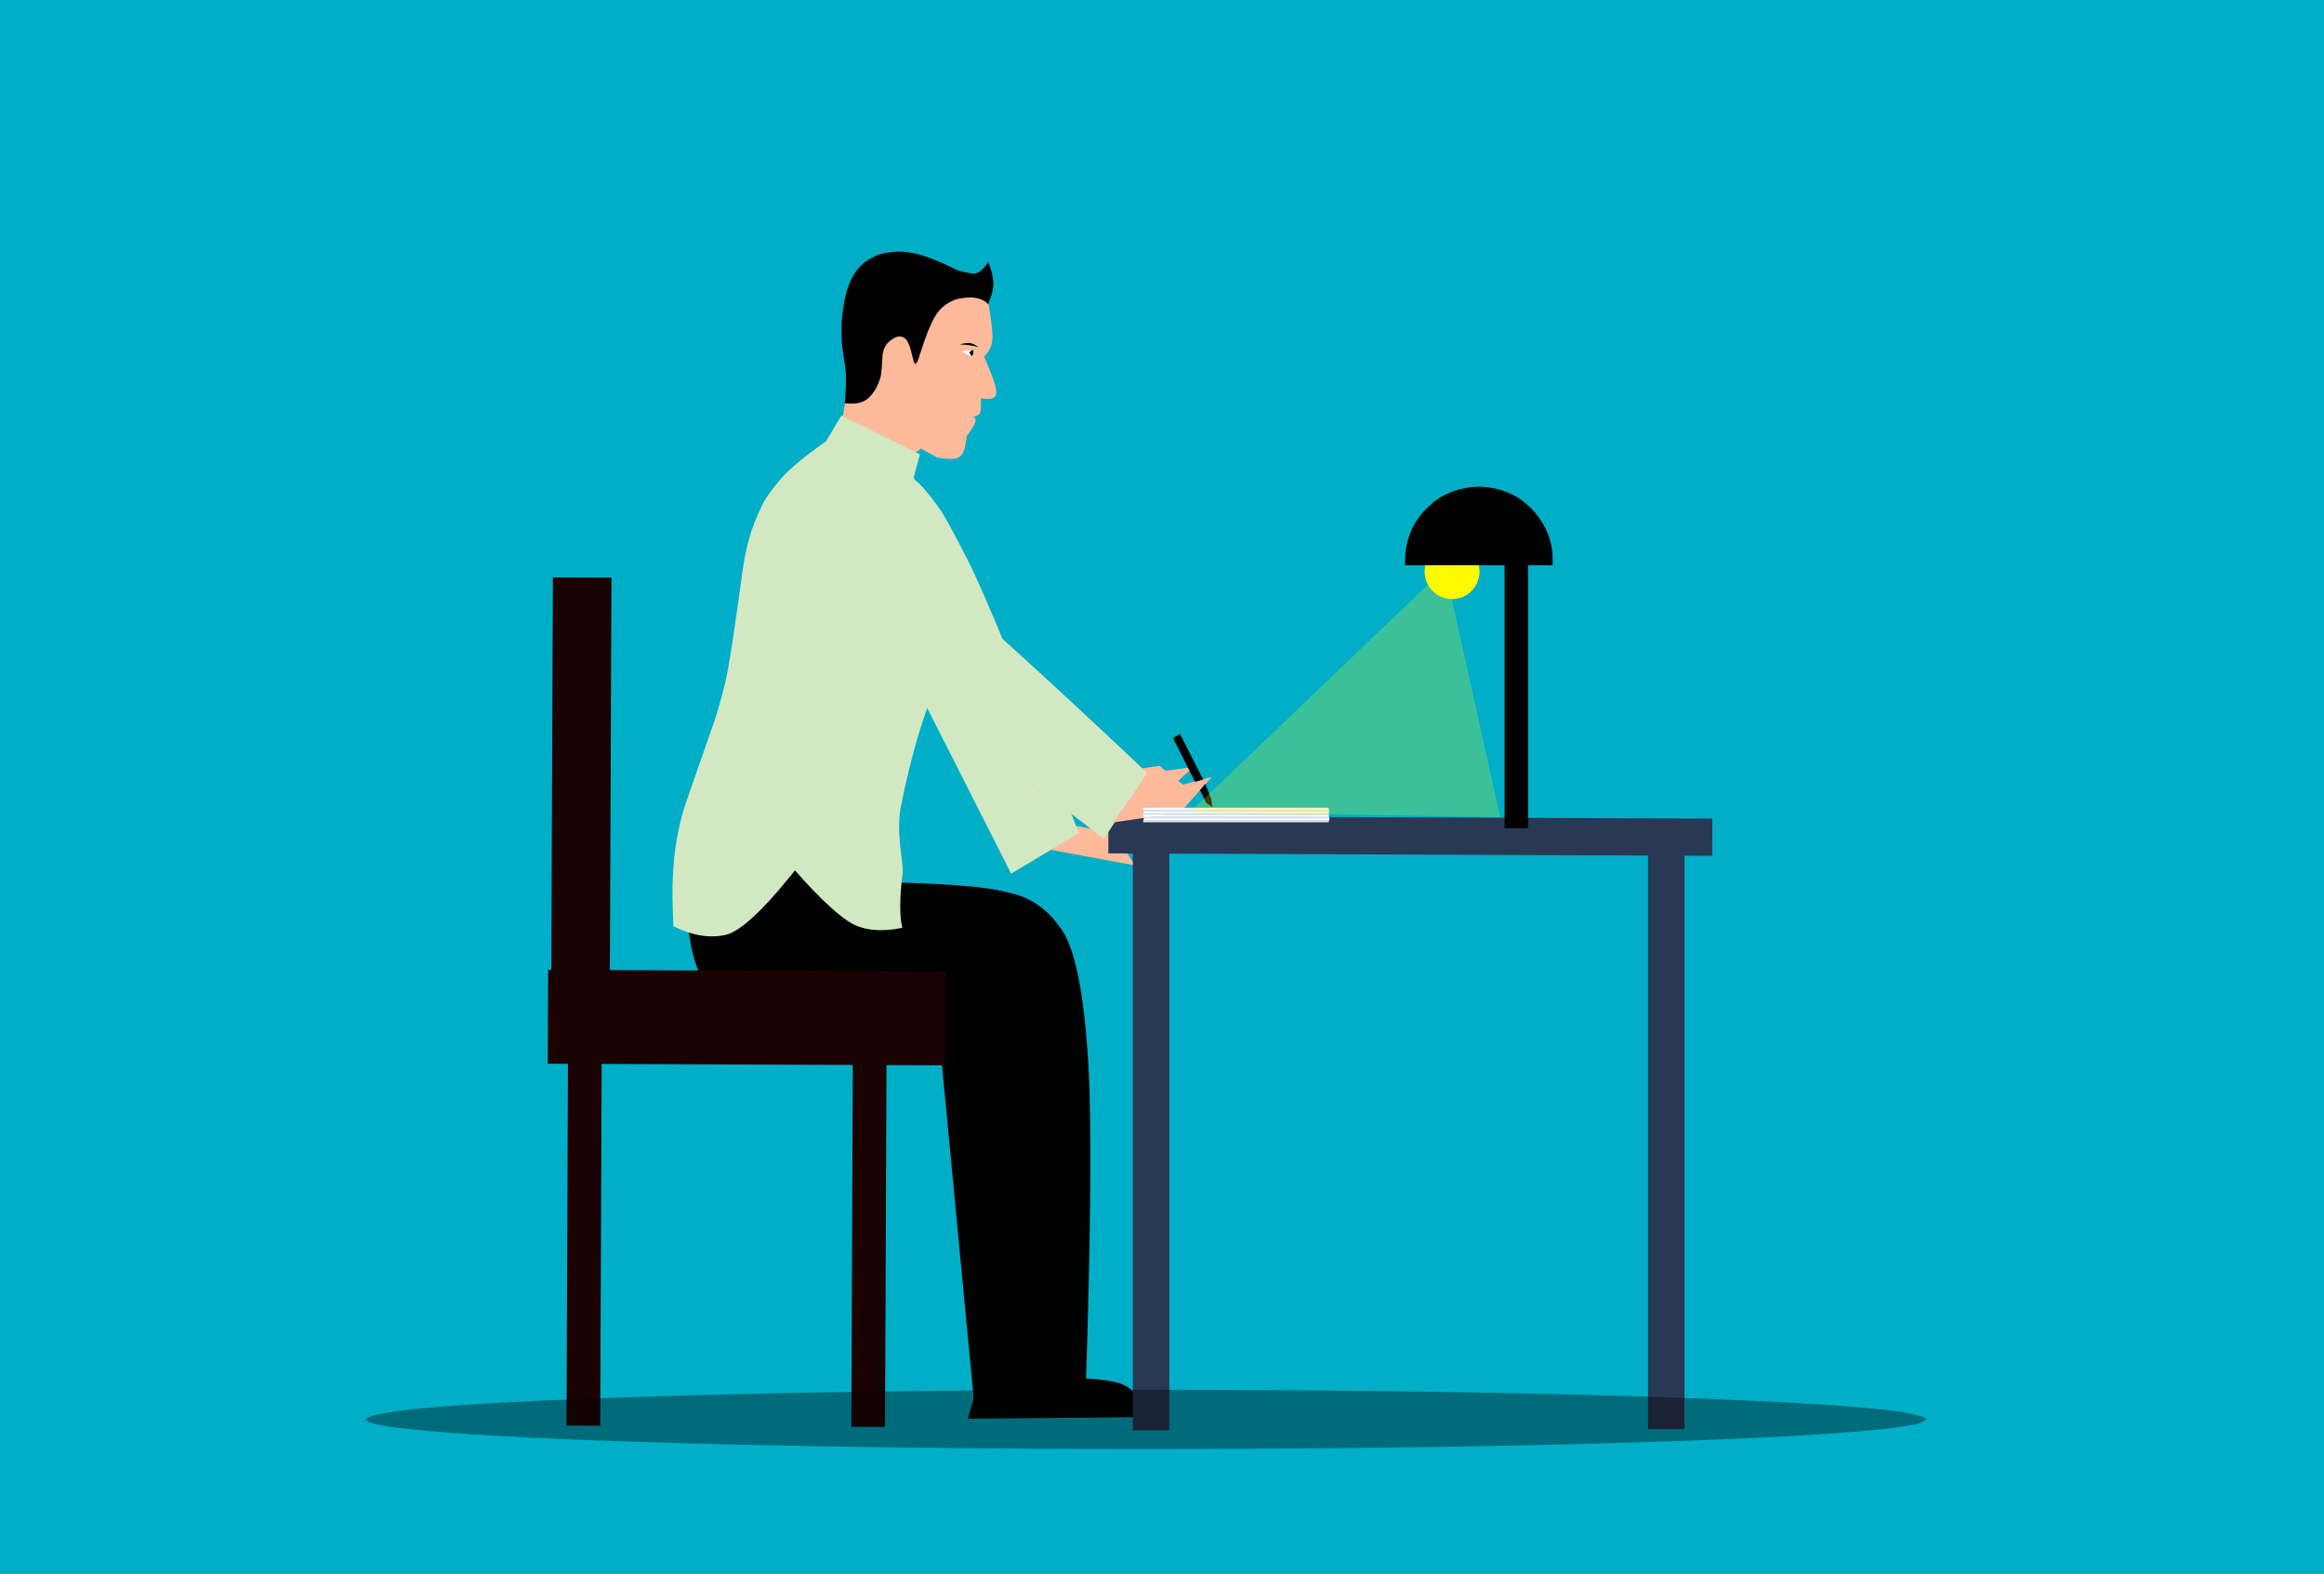
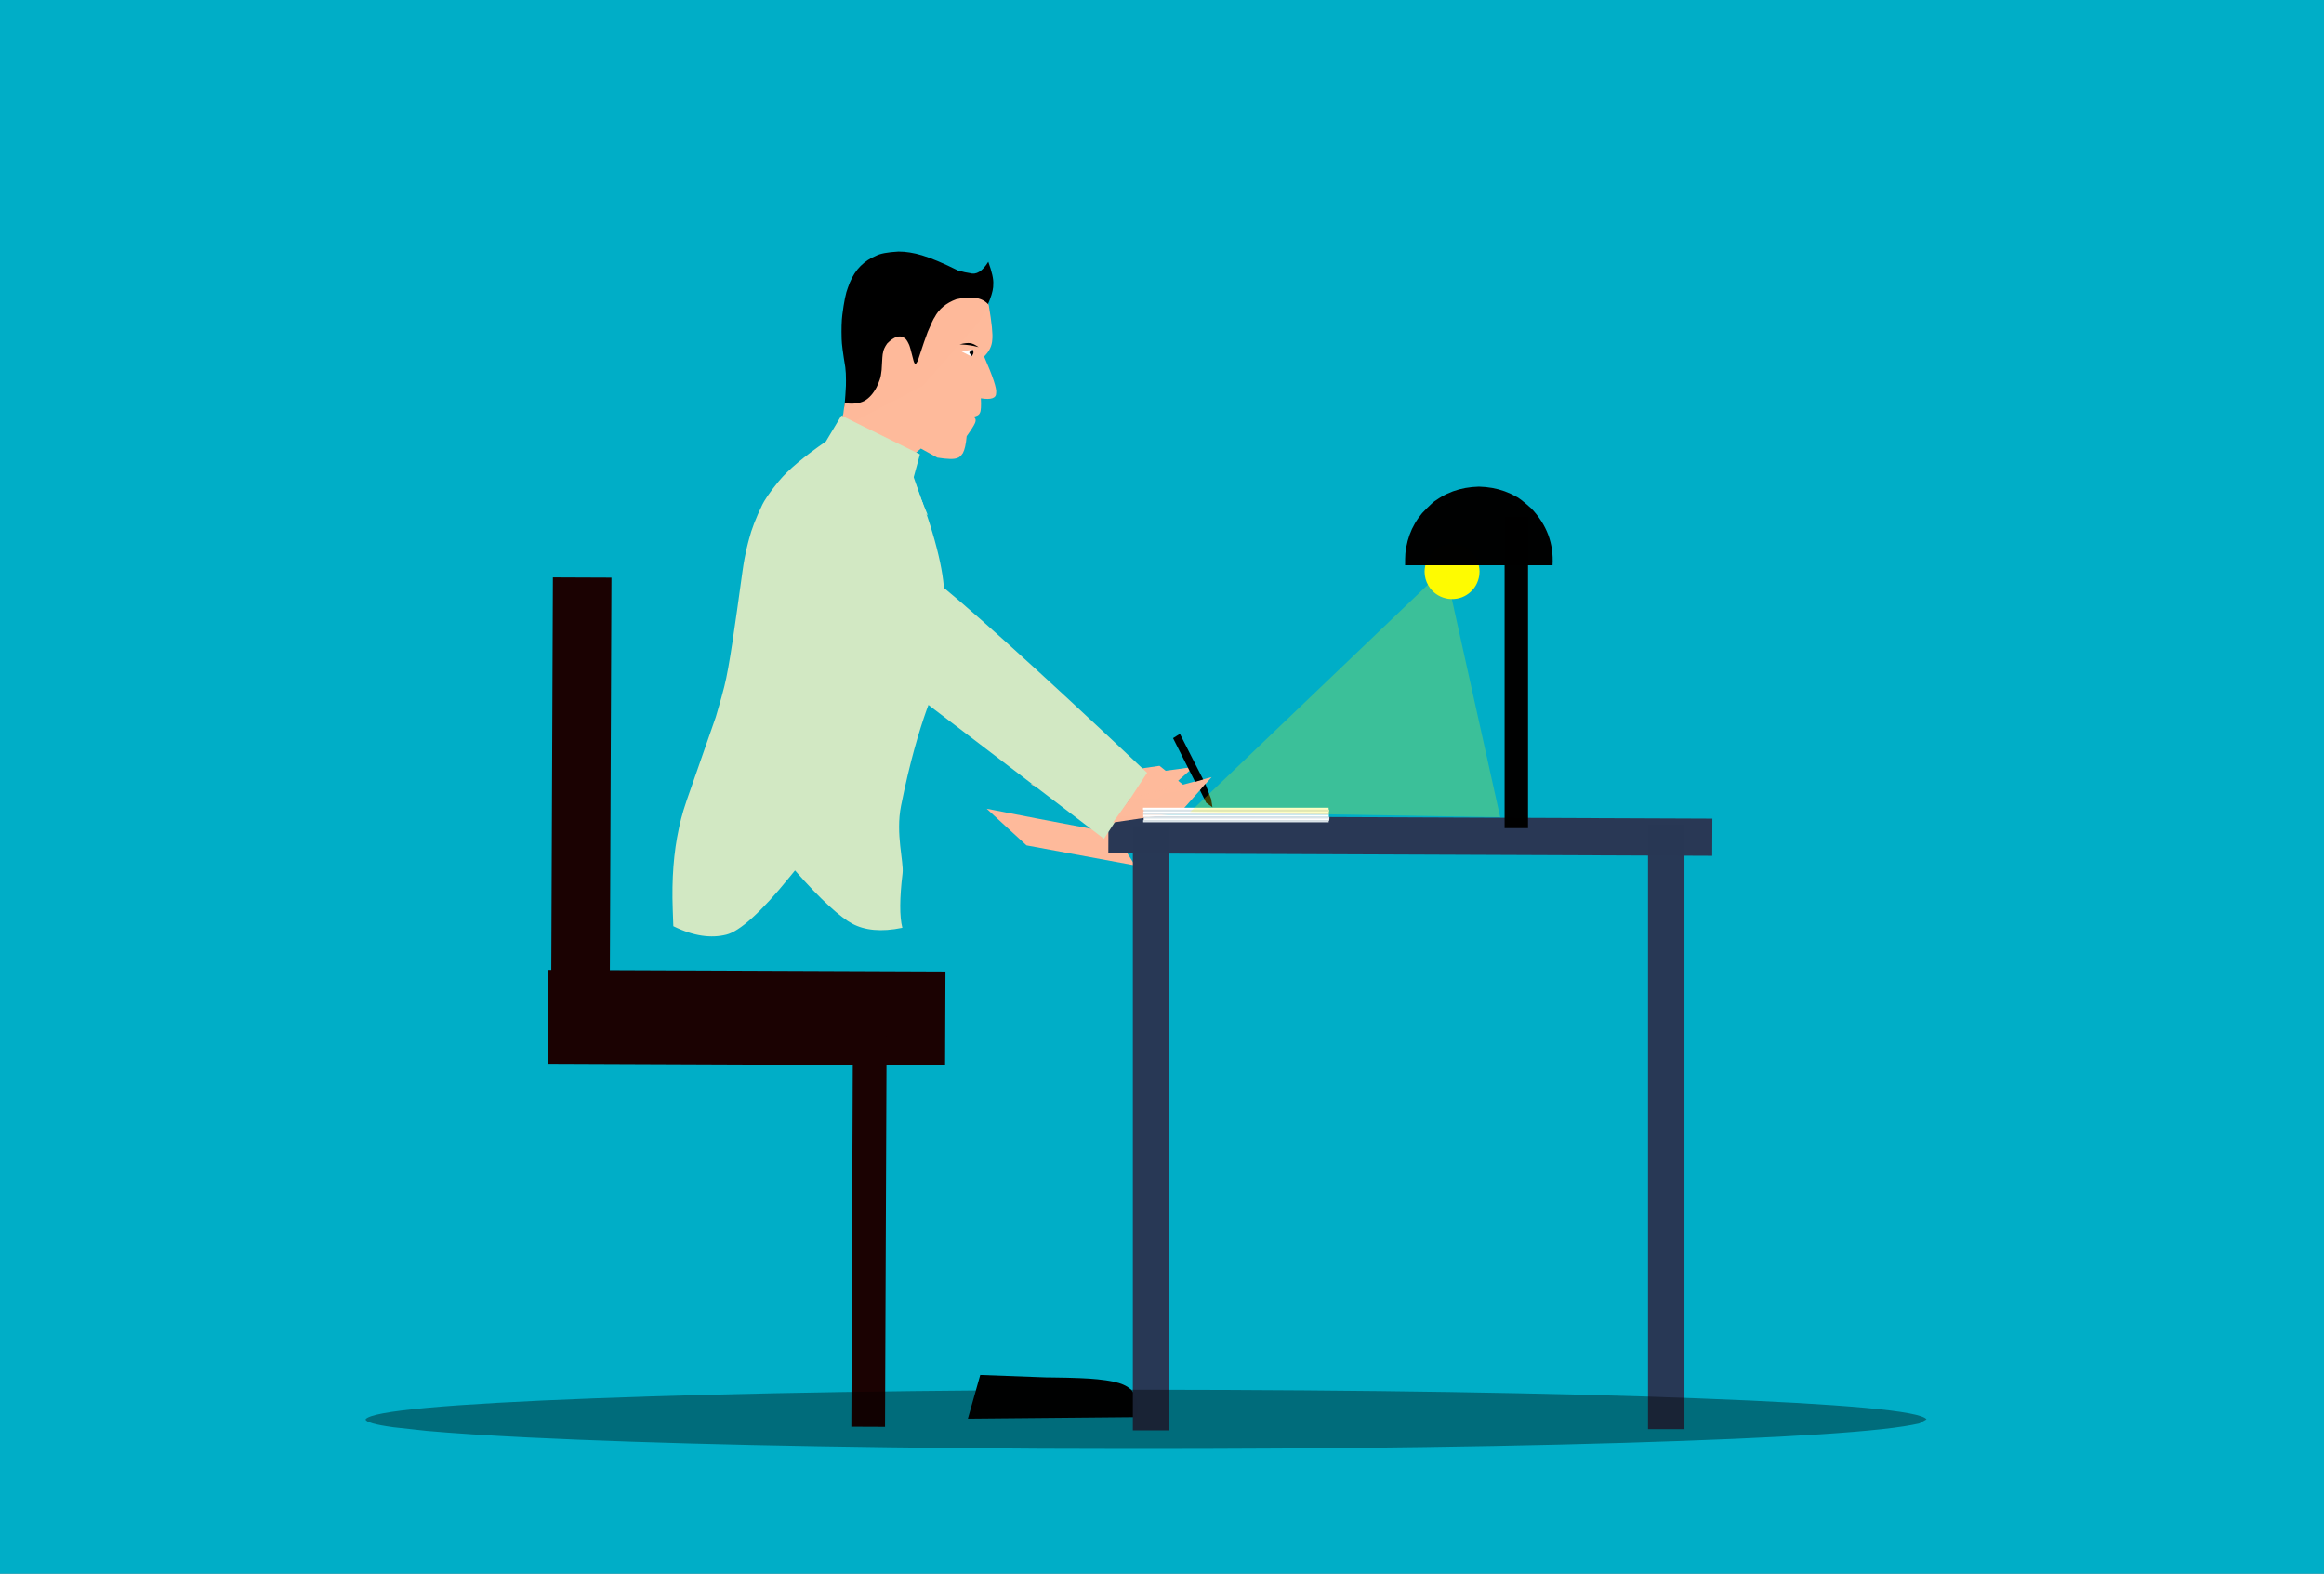
<svg xmlns="http://www.w3.org/2000/svg" version="1.1" width="1920px" height="1300px" viewBox="-600 61 1920 1300">
  <rect x="-600" y="61" width="1920" height="1300" fill="#808080" stroke="none" />
  <g id="layer1">
    <g style="fill:rgb(0,174,199); fill-opacity:1.0; stroke-linejoin: miter">
-       <path d="M-600.001,59.662C-600.356,59.662,-600.696,59.803,-600.946,60.054C-601.197,60.304,-601.338,60.644,-601.338,60.999L-601.337,1361.0C-601.337,1361.738,-600.738,1362.337,-600.0,1362.337L1320.001,1362.338C1320.356,1362.338,1320.696,1362.197,1320.946,1361.946C1321.197,1361.696,1321.338,1361.356,1321.338,1361.001L1321.337,61.0C1321.337,60.262,1320.738,59.663,1320.0,59.663L-600.001,59.662 Z" />
+       <path d="M-600.001,59.662C-600.356,59.662,-600.696,59.803,-600.946,60.054C-601.197,60.304,-601.338,60.644,-601.338,60.999L-601.337,1361.0C-601.337,1361.738,-600.738,1362.337,-600.0,1362.337C1320.356,1362.338,1320.696,1362.197,1320.946,1361.946C1321.197,1361.696,1321.338,1361.356,1321.338,1361.001L1321.337,61.0C1321.337,60.262,1320.738,59.663,1320.0,59.663L-600.001,59.662 Z" />
    </g>
  </g>
  <g id="layer2">
    <g style="fill:rgb(255,251,0); fill-opacity:0.996; stroke-linejoin: miter">
      <path d="M622.351,533.162L622.144,536.244Q620.67,545.558,613.518,551.142Q606.316,556.722,596.556,555.668Q587.242,554.193,581.658,547.041Q579.869,544.729,578.711,542.003L577.737,539.2Q576.935,536.307,576.926,533.162Q577.169,523.511,583.578,517.102Q589.987,510.693,599.638,510.449Q609.29,510.693,615.699,517.102Q622.108,523.511,622.351,533.162" />
    </g>
    <g style="fill:rgb(254,186,155); fill-opacity:1.0; stroke-linejoin: miter">
      <path d="M257.03,737.192L320.876,749.273L337.724,775.907L248.063,759.331L215.142,729.072L257.03,737.192 Z" />
    </g>
    <g style="fill:rgb(0,0,0); fill-opacity:0.996; stroke-linejoin: miter">
-       <path d="M-21.371,709.65L-23.987,727.511Q-33.022,782.328,-31.372,826.032Q-26.794,871.455,-7.214,882.222Q18.315,910.22,171.693,872.212L205.319,1225.475L296.986,1209.289Q303.28,1014.343,299.232,941.656Q293.912,848.764,275.005,826.082Q258.702,803.413,232.666,798.23Q205.356,790.574,117.301,789.647L113.506,692.253L-21.371,709.65 Z" />
-     </g>
+       </g>
    <g style="fill:rgb(27,2,2); fill-opacity:1.0; stroke-linejoin: miter">
      <path d="M-143.225,537.979L-119.035,538.077L-94.846,538.177Q-95.566,715.984,-96.285,893.791Q-120.475,893.694,-144.664,893.597Q-143.945,715.788,-143.225,537.979 Z" />
    </g>
    <g style="fill:rgb(27,2,2); fill-opacity:1.0; stroke-linejoin: miter">
      <path d="M-147.159,862.168L16.975,862.833L181.11,863.498Q180.953,902.255,180.796,941.011Q16.662,940.348,-147.473,939.684Q-147.316,900.926,-147.159,862.168 Z" />
    </g>
    <g style="fill:rgb(27,2,2); fill-opacity:1.0; stroke-linejoin: miter">
-       <path d="M-130.532,881.028L-116.614,881.085L-102.696,881.142Q-103.42,1059.932,-104.143,1238.721Q-118.061,1238.666,-131.979,1238.611Q-131.255,1059.82,-130.532,881.028 Z" />
-     </g>
+       </g>
    <g style="fill:rgb(27,2,2); fill-opacity:1.0; stroke-linejoin: miter">
      <path d="M104.656,914.205L118.574,914.262L132.492,914.319Q131.833,1076.997,131.174,1239.674Q117.256,1239.618,103.338,1239.562Q103.998,1076.884,104.656,914.205 Z" />
    </g>
    <g style="fill:rgb(201,73,123); fill-opacity:0.996; stroke-linejoin: miter">
      <path d="M353.641,968.911L353.641,968.912L353.64,968.911L353.641,968.911 Z" />
    </g>
    <g style="fill:rgb(41,56,85); fill-opacity:1.0; stroke-linejoin: miter">
      <path d="M315.785,735.223L565.239,736.235L814.692,737.245Q814.63,752.602,814.568,767.958Q565.114,766.949,315.661,765.939Q315.723,750.582,315.785,735.223 Z" />
    </g>
    <g style="fill:rgb(0,0,0); fill-opacity:0.996; stroke-linejoin: miter">
      <path d="M389.699,715.861L389.699,715.862L389.699,715.861L389.699,715.862 Z" />
    </g>
    <g style="fill:rgb(83,150,190); fill-opacity:0.996; stroke-linejoin: miter">
      <path d="M158.614,311.386L158.614,311.386L158.614,311.388L158.614,311.386L158.614,311.386L158.614,311.386L158.614,311.388Q158.614,311.386,158.614,311.386 Z" />
    </g>
    <g style="fill:rgb(0,0,0); fill-opacity:0.996; stroke-linejoin: miter">
      <path d="M264.139,1198.843L269.816,1198.91Q295.424,1199.194,306.901,1200.424Q321.729,1201.939,328.192,1204.912Q331.306,1206.284,333.409,1208.052Q334.955,1208.743,337.901,1214.063Q340.409,1219.554,339.258,1231.649L199.623,1232.945L209.839,1196.831L264.139,1198.843 Z" />
    </g>
    <g style="fill:rgb(255,200,166); fill-opacity:0.996; stroke-linejoin: miter">
      <path d="M299.273,654.282L299.273,654.284L299.273,654.283L299.273,654.282 Z" />
    </g>
    <g style="fill:rgb(254,186,155); fill-opacity:0.996; stroke-linejoin: miter">
      <path d="M730.966,1171.592L730.967,1171.593L730.966,1171.592L730.967,1171.593 Z" />
    </g>
    <g style="fill:rgb(254,186,155); fill-opacity:0.996; stroke-linejoin: miter">
      <path d="M762.907,1185.204L762.909,1185.204L762.907,1185.204L762.909,1185.204 Z" />
    </g>
    <g style="fill:rgb(41,56,85); fill-opacity:0.996; stroke-linejoin: miter">
      <path d="M761.528,742.175L776.584,742.175L791.639,742.176Q791.639,991.864,791.639,1241.552Q776.584,1241.553,761.528,1241.554Q761.528,991.864,761.528,742.175 Z" />
    </g>
    <g style="fill:rgb(41,56,85); fill-opacity:0.996; stroke-linejoin: miter">
      <path d="M335.929,743.196L366.039,743.197L366.039,1242.573L335.929,1242.574L335.929,743.196 Z" />
    </g>
    <g style="fill:rgb(210,232,195); fill-opacity:1.0; stroke-linejoin: miter">
-       <path d="M86.244,541.668L130.102,574.881L235.371,782.727L291.209,749.171C245.078,628.165,214.391,552.964,199.395,523.444C186.611,498.278,179.019,485.15,177.591,483.114C168.398,470.007,160.885,460.902,154.127,456.104C145.194,449.761,134.615,447.944,121.956,451.248L86.244,541.668 Z" />
-     </g>
+       </g>
    <g style="fill:rgb(254,186,155); fill-opacity:0.996; stroke-linejoin: miter">
      <path d="M386.274,694.491L371.6,707.481L356.924,720.471Q328.886,721.241,300.848,722.011Q309.088,712.982,317.328,703.951L386.274,694.491 Z" />
    </g>
    <g style="fill:rgb(0,0,0); fill-opacity:0.996; stroke-linejoin: miter">
      <path d="M216.879,551.408L216.878,551.409L216.878,551.41L216.879,551.408 Z" />
    </g>
    <g style="fill:rgb(125,139,150); fill-opacity:0.996; stroke-linejoin: miter">
      <path d="M21.2,609.85L21.199,609.852L21.199,609.853L21.2,609.85 Z" />
    </g>
    <g style="fill:rgb(0,0,0); fill-opacity:1.0; stroke-linejoin: miter">
      <path d="M96.268,413.821L96.267,413.519Q99.25,380.513,98.918,375.17Q98.956,369.176,98.352,364.364Q95.456,347.059,95.347,341.025Q94.984,328.415,95.911,321.028Q97.921,304.979,100.518,298.559Q101.966,294.274,103.922,290.478L106.019,286.861Q108.264,283.418,111.026,280.676Q116.6,275.21,123.646,272.345Q128.772,269.551,142.238,268.812Q151.389,268.795,161.685,271.911Q173.313,275.411,191.36,284.411Q197.963,286.264,201.189,286.609Q209.189,289.128,216.481,277.254Q221.038,289.642,220.592,295.656Q221.003,305.34,208.925,326.539L162.303,379.666L96.268,413.821 Z" />
    </g>
    <g style="fill:rgb(255,186,155); fill-opacity:0.996; stroke-linejoin: miter">
      <path d="M88.708,426.28L88.709,426.283L96.633,403.13L97.877,394.008Q107.918,395.423,114.281,392.064Q120.105,388.669,124.229,380.863Q127.422,374.056,127.794,370.772Q128.189,368.67,128.369,366.562Q128.999,353.057,129.508,352.409Q129.923,348.994,132.969,344.734Q141.447,336.205,147.189,340.21Q148.849,341.013,150.793,345.189Q151.678,346.479,154.786,359.165Q155.722,362.205,156.657,361.531Q158.054,359.832,158.741,357.545Q164.106,341.045,166.414,335.235Q170.865,324.669,172.128,323.112Q177.434,312.835,190.045,308.18Q209.306,303.752,216.826,312.851Q220.636,335.096,219.756,341.808Q219.373,349.308,213.039,355.483Q224.004,380.555,222.975,385.649Q223.108,392.068,210.358,390.021Q210.841,399.605,209.627,401.923Q208.673,404.682,203.853,405.259Q207.061,406.421,205.555,410.35Q204.07,413.767,198.618,421.342Q197.759,431.182,195.49,435.313Q192.927,439.088,190.751,439.376Q187.297,441.062,174.421,439.048L160.811,431.54L150.034,440.596L88.708,426.28 Z" />
    </g>
    <g style="fill:rgb(0,0,0); fill-opacity:0.996; stroke-linejoin: miter">
      <path d="M201.117,439.991L201.119,439.99L201.118,439.991L201.119,439.99 Z" />
    </g>
    <g style="fill:rgb(210,232,195); fill-opacity:1.0; stroke-linejoin: miter">
      <path d="M56.807,780.029L56.806,780.03L52.336,785.484C28.449,815.044,10.918,830.357,0.109,833.063C-12.437,836.205,-26.896,834.425,-43.713,826.1C-43.899,821.475,-44.036,816.839,-44.205,812.193C-45.134,786.725,-43.319,764.653,-39.24,745.854C-38.476,742.331,-36.862,734.176,-32.595,721.905C-17.179,677.58,-9.071,654.82,-8.662,653.337C-7.495,649.11,-4.806,640.758,-1.579,627.984C2.568,611.567,6.935,579.751,13.437,532.807C15.55,517.549,18.184,508.921,18.812,506.407C20.8,498.454,24.482,488.946,29.903,477.695C31.195,475.013,35.235,468.412,43.293,458.623C51.27,448.932,64.443,438.078,82.323,425.655L95.12,404.271L160.014,436.306L154.586,456.183C172.093,500.306,179.953,532.657,180.128,553.25C180.32,575.861,179.406,598.872,175.425,622.327C175.97,622.973,159.089,653.009,144.404,726.645C139.793,749.767,146.785,773.099,145.661,782.427C143.184,802.984,143.093,817.978,145.486,827.419C127.809,831.1,114.275,829.466,104.043,823.997C94.544,818.92,78.544,804.772,56.807,780.029L56.806,780.03 Z" />
    </g>
    <g style="fill:rgb(0,0,0); fill-opacity:0.996; stroke-linejoin: miter">
      <path d="M192.806,345.432L193.572,345.261Q198.604,344.042,201.554,344.453Q202.207,344.553,202.826,344.731Q203.152,344.782,204.62,345.417Q206.072,346.088,208.493,347.753Q204.152,346.622,201.495,346.252Q198.923,345.848,192.806,345.432 Z" />
    </g>
    <g style="fill:rgb(0,0,0); fill-opacity:0.996; stroke-linejoin: miter">
      <path d="M192.399,358.213L192.397,358.214L192.397,358.215L192.399,358.213 Z" />
    </g>
    <g style="fill:rgb(255,255,255); fill-opacity:0.996; stroke-linejoin: miter">
      <path d="M194.484,351.362L194.484,351.364L203.555,349.735Q204.119,351.455,203.96,352.447Q203.881,353.413,202.838,355.609L194.484,351.362 Z" />
    </g>
    <g style="fill:rgb(0,0,0); fill-opacity:0.996; stroke-linejoin: miter">
      <path d="M203.515,349.669L200.753,352.076L202.674,355.433Q203.467,354.344,203.776,353.741Q204.068,353.137,204.085,353.018Q204.163,352.777,204.2,352.535Q204.233,352.296,204.226,352.057Q204.243,351.936,204.126,351.339Q203.992,350.741,203.515,349.669 Z" />
    </g>
    <g style="fill:rgb(0,0,0); fill-opacity:0.996; stroke-linejoin: miter">
      <path d="M208.1,590.555L208.1,590.556L208.1,590.557L208.1,590.555 Z" />
    </g>
    <g style="fill:rgb(254,186,155); fill-opacity:1.0; stroke-linejoin: miter">
      <path d="M293.639,702.917L357.947,693.597L382.535,713.311L292.353,726.768L251.385,708.85L293.639,702.917 Z" />
    </g>
    <g style="fill:rgb(210,232,195); fill-opacity:1.0; stroke-linejoin: miter">
      <path d="M72.843,601.804L126.787,612.608L312.052,753.882L347.709,699.361C253.492,610.514,193.123,556.176,166.771,536.131C144.305,519.043,131.754,510.531,129.582,509.319C115.599,501.521,104.872,496.597,96.698,495.219C85.894,493.398,75.58,496.37,65.622,504.856L72.843,601.804 Z" />
    </g>
    <g style="fill:rgb(254,186,155); fill-opacity:0.996; stroke-linejoin: miter">
      <path d="M401.012,702.93L387.991,717.577L374.97,732.224Q347.224,736.332,319.478,740.441Q326.581,730.494,333.686,720.544L401.012,702.93 Z" />
    </g>
    <g style="fill:rgb(210,232,195); fill-opacity:1.0; stroke-linejoin: miter">
      <path d="M154.502,454.179L154.502,454.18L148.436,467.637Q155.657,473.005,162.877,478.374L154.502,454.179 Z" />
    </g>
    <g style="fill:rgb(210,232,195); fill-opacity:1.0; stroke-linejoin: miter">
      <path d="M157.479,472.233L157.479,472.234L158.882,479.932L166.559,486.75Q164.031,480.601,161.502,474.451L157.479,472.233 Z" />
    </g>
    <g style="fill:rgb(0,0,0); fill-opacity:0.996; stroke-linejoin: miter">
      <path d="M368.978,852.742L368.978,852.743L368.978,852.742L368.978,852.742 Z" />
    </g>
    <g style="fill:rgb(255,255,255); fill-opacity:0.996; stroke-linejoin: miter">
      <path d="M344.349,728.253L420.998,728.254L497.646,728.254Q497.646,729.15,497.646,730.046Q420.998,730.047,344.349,730.047Q344.349,729.15,344.349,728.253 Z" />
    </g>
    <g style="fill:rgb(217,226,231); fill-opacity:1.0; stroke-linejoin: miter">
      <path d="M344.834,729.756L421.483,729.755L498.132,729.756L498.132,731.548L344.834,731.548L344.834,729.756 Z" />
    </g>
    <g style="fill:rgb(255,255,255); fill-opacity:0.996; stroke-linejoin: miter">
      <path d="M344.534,731.408L421.183,731.408L497.831,731.408L497.831,733.2L344.534,733.201L344.534,731.408 Z" />
    </g>
    <g style="fill:rgb(217,226,231); fill-opacity:1.0; stroke-linejoin: miter">
      <path d="M344.534,732.459L421.183,732.459L497.831,732.459L497.831,734.251L344.534,734.252L344.534,732.459 Z" />
    </g>
    <g style="fill:rgb(255,255,255); fill-opacity:0.996; stroke-linejoin: miter">
      <path d="M344.534,734.111L421.183,734.111L497.831,734.111L497.831,735.904L344.534,735.904L344.534,734.111 Z" />
    </g>
    <g style="fill:rgb(217,226,231); fill-opacity:1.0; stroke-linejoin: miter">
      <path d="M345.019,735.763L421.668,735.763L498.316,735.764L498.316,737.556L345.019,737.556L345.019,735.763 Z" />
    </g>
    <g style="fill:rgb(255,255,255); fill-opacity:0.996; stroke-linejoin: miter">
      <path d="M344.869,737.115L421.518,737.115L498.166,737.115L498.166,738.907L344.869,738.908L344.869,737.115 Z" />
    </g>
    <g style="fill:rgb(217,226,231); fill-opacity:1.0; stroke-linejoin: miter">
      <path d="M344.449,738.497L421.098,738.497L497.747,738.498L497.747,740.29L344.449,740.29L344.449,738.497 Z" />
    </g>
    <g style="fill:rgb(0,0,0); fill-opacity:0.996; stroke-linejoin: miter">
</g>
    <g style="fill:rgb(0,0,0); fill-opacity:0.996; stroke-linejoin: miter">
      <path d="M429.576,614.799L429.576,614.8L429.576,614.8L429.576,614.8L429.576,614.799L429.576,614.8L429.576,614.8Q429.576,614.8,429.576,614.799" />
    </g>
    <g style="fill:rgb(0,0,0); fill-opacity:0.996; stroke-linejoin: miter">
      <path d="M335.616,590.447L335.616,590.447L335.616,590.447L335.616,590.447L335.616,590.447L335.616,590.447L335.616,590.447Q335.616,590.447,335.616,590.447" />
    </g>
    <g style="fill:rgb(0,0,0); fill-opacity:0.996; stroke-linejoin: miter">
      <path d="M369.14,670.763L369.14,670.764Q371.965,668.977,374.789,667.19Q384.391,686.029,393.993,704.867Q390.682,705.862,387.37,706.857L369.14,670.763" />
    </g>
    <g style="fill:rgb(0,0,0); fill-opacity:0.996; stroke-linejoin: miter">
      <path d="M395.788,708.513L398.191,714.781L400.595,721.049Q401.146,724.464,401.698,727.879Q399.087,725.985,396.477,724.092Q393.923,718.924,391.37,713.757L395.788,708.513" />
    </g>
    <g style="fill:rgb(0,0,0); fill-opacity:0.996; stroke-linejoin: miter">
      <path d="M621.805,463.002L616.142,463.353Q605.032,464.463,595.645,468.85Q590.951,471.044,586.689,474.056Q584.24,475.099,574.967,484.84Q568.123,492.934,564.555,502.752Q562.771,507.661,561.806,513.001Q560.78,516.415,560.82,527.962L682.654,527.961Q684.274,501.073,665.015,480.901Q655.058,472.038,652.55,471.248Q648.072,468.645,643.163,466.861Q633.346,463.293,621.805,463.002 Z" />
    </g>
    <g style="fill:rgb(0,0,0); fill-opacity:0.996; stroke-linejoin: miter">
      <path d="M643.048,488.253L652.728,488.253L662.408,488.254Q662.408,616.662,662.408,745.07Q652.728,745.07,643.048,745.071Q643.048,616.662,643.048,488.253" />
    </g>
    <g style="fill:rgb(255,251,0); fill-opacity:0.231; stroke-linejoin: miter">
      <path d="M593.824,530.44L593.824,530.441L383.239,731.77Q511.327,733.943,639.415,736.116L593.824,530.44" />
    </g>
    <g style="fill:rgb(0,0,0); fill-opacity:0.38; stroke-linejoin: miter">
      <path d="M991.579,1233.486L985.693,1236.808Q943.846,1246.848,740.804,1252.868Q536.358,1258.882,259.305,1257.745Q-5.105,1256.156,-163.634,1248.447Q-214.429,1245.955,-247.312,1243.016L-274.95,1239.995Q-297.726,1236.876,-297.982,1233.486Q-291.068,1223.082,-109.13,1216.174Q72.807,1209.266,346.798,1209.003Q620.789,1209.266,802.727,1216.174Q984.665,1223.082,991.579,1233.486" />
    </g>
  </g>
</svg>